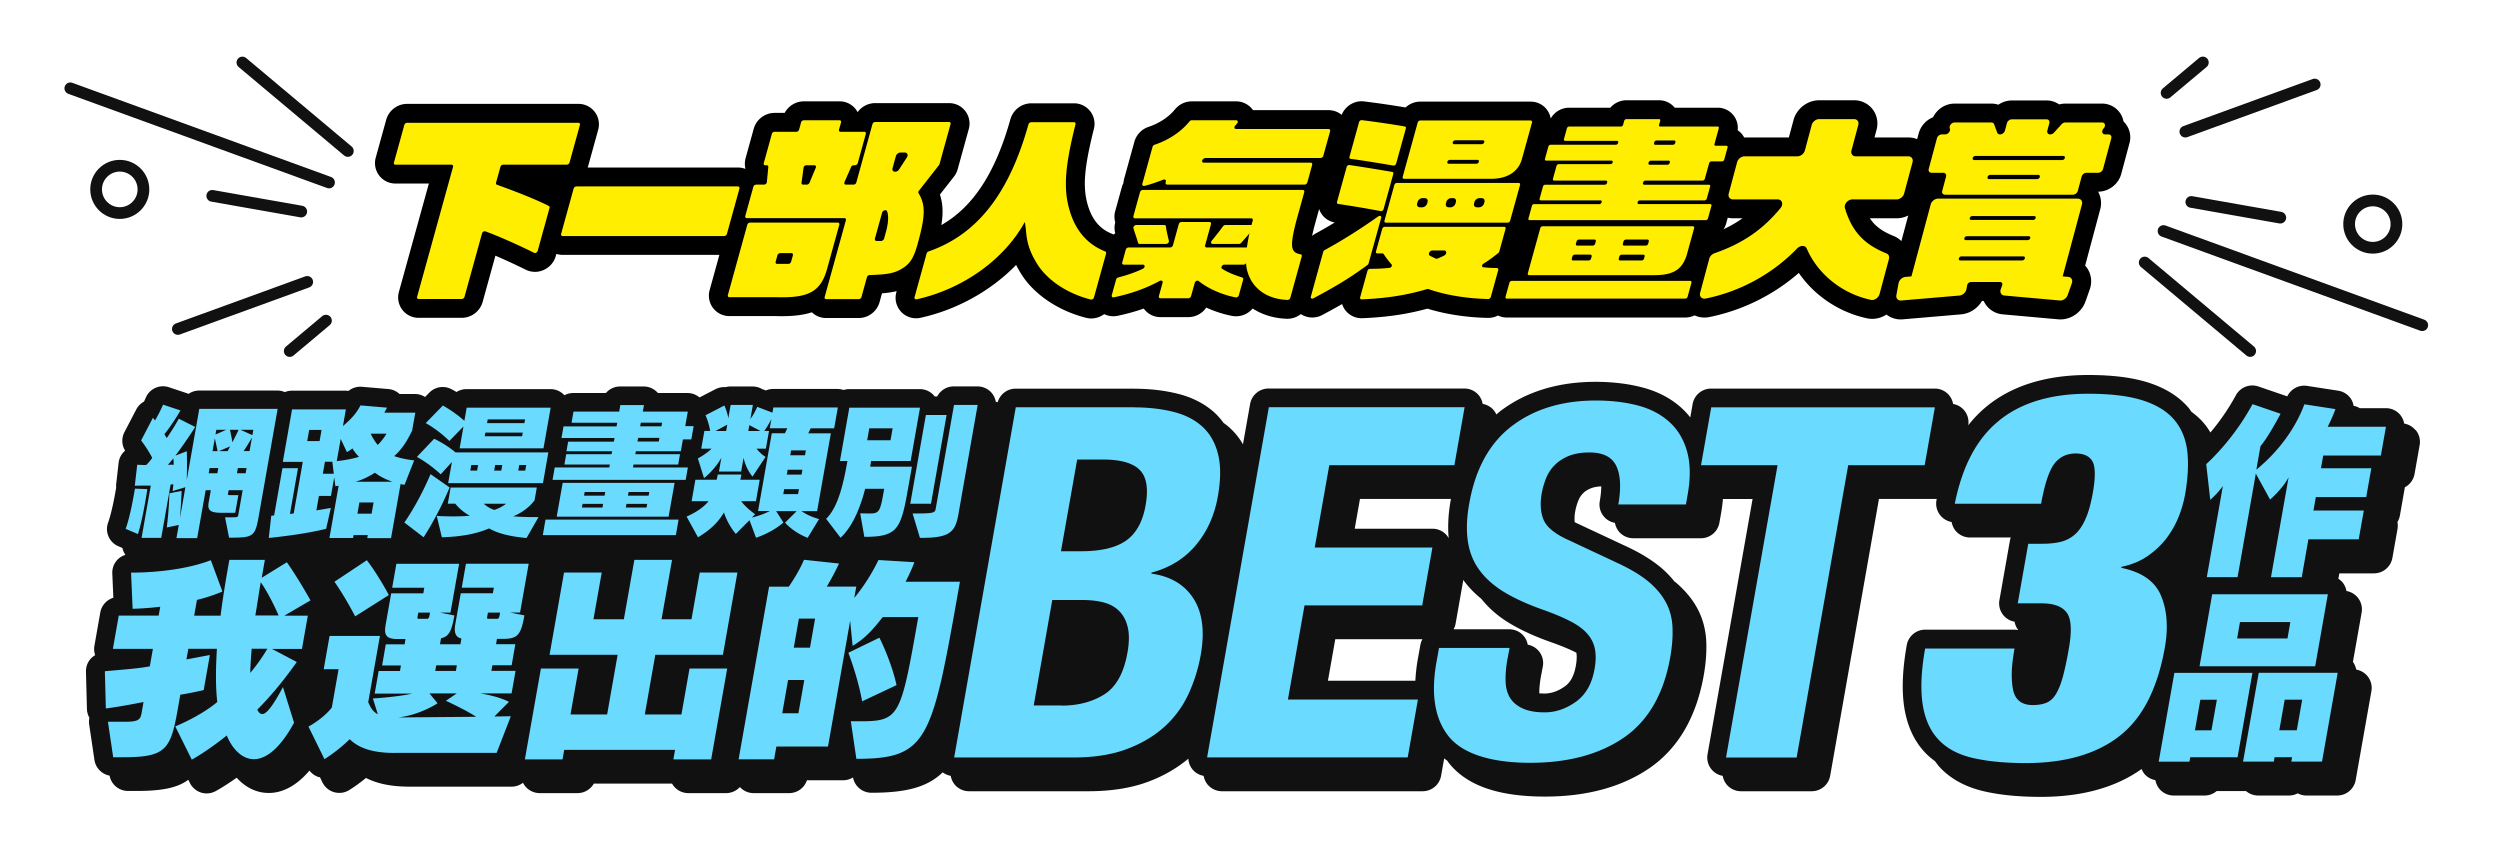
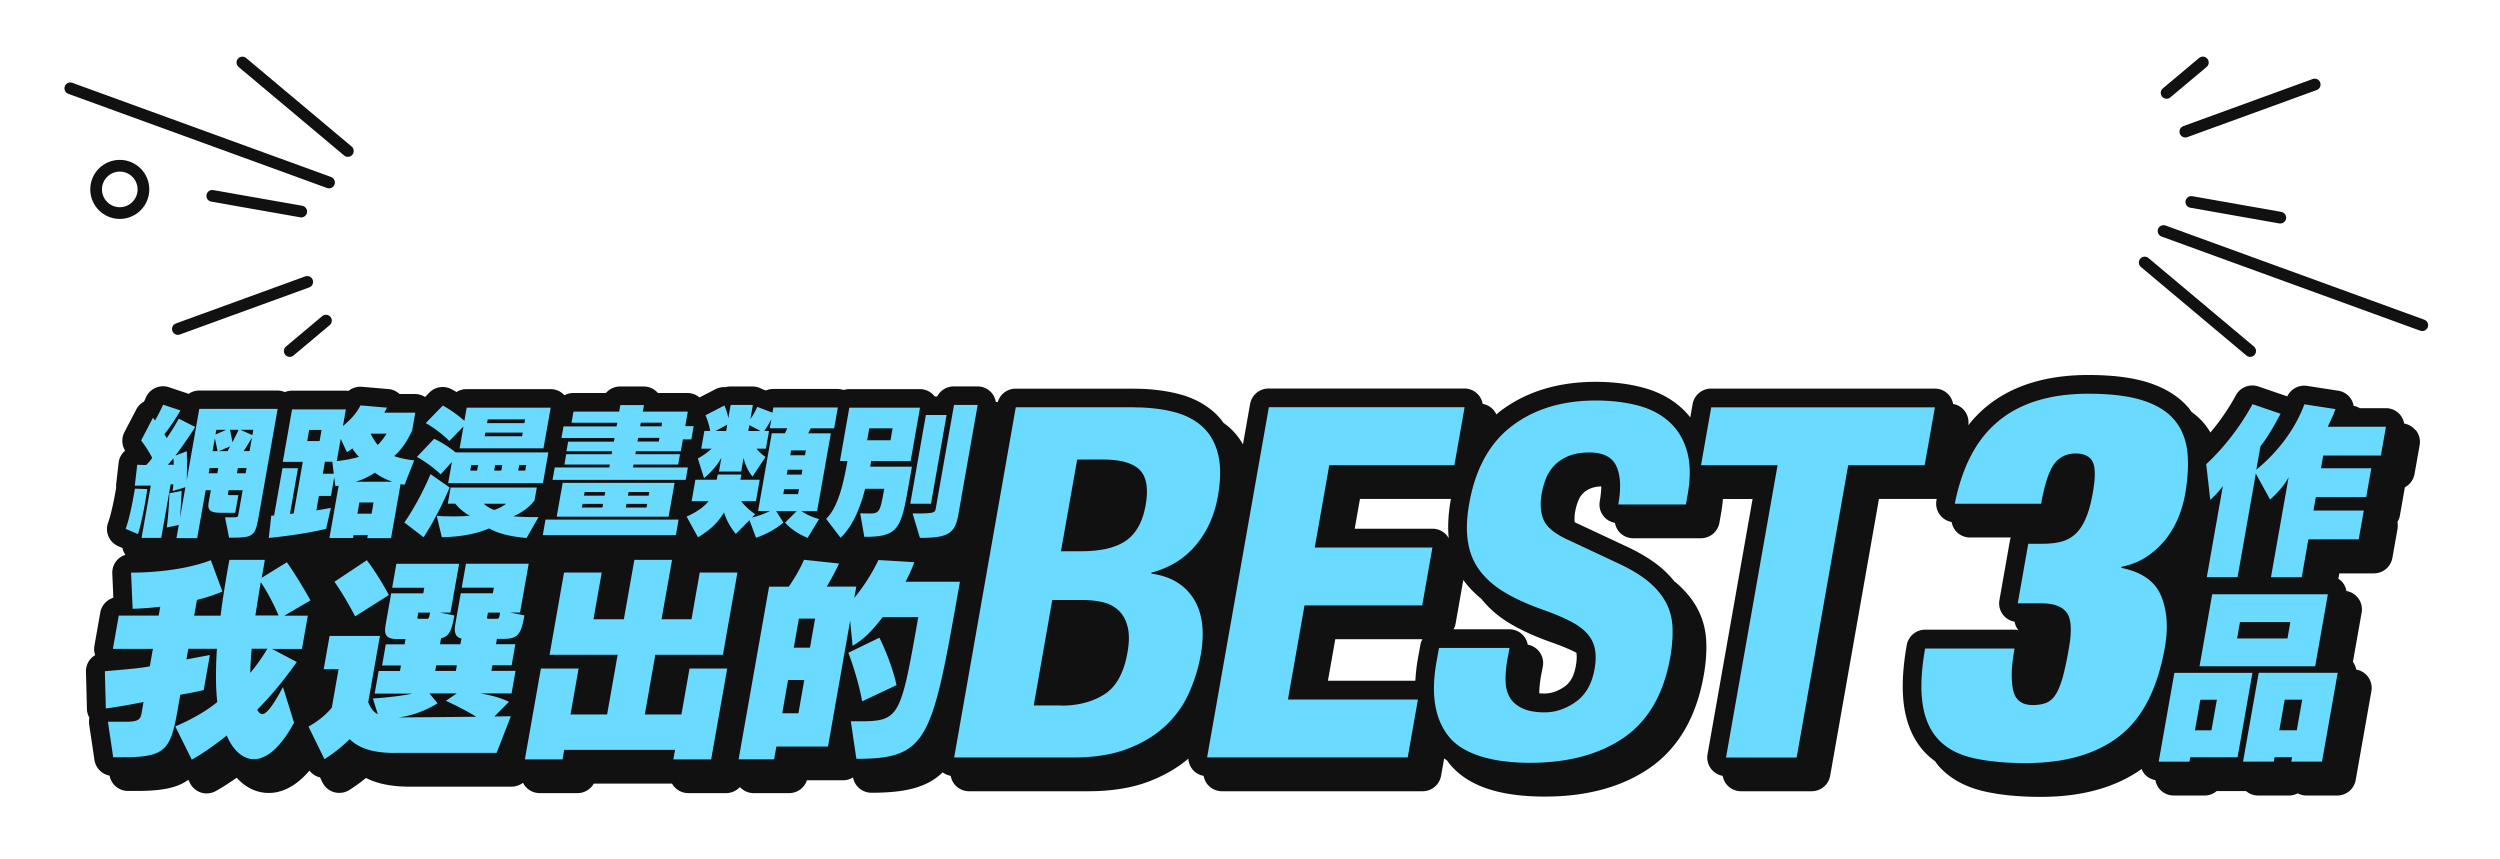
<svg xmlns="http://www.w3.org/2000/svg" viewBox="0 0 320 110" fill="none">
  <path d="m22.767 42.11 16.558-6.027M37.084 44.934l4.64-3.894M31.026 8l13.499 11.326M9 11.305l33.116 12.053M27.17 25.07l11.389 2.008" stroke="#111" stroke-width="1.5" stroke-linecap="round" />
  <circle cx="15.332" cy="24.243" r="3.029" stroke="#111" stroke-width="1.5" stroke-linecap="round" />
  <path d="m296.282 10.82-16.558 6.027M281.965 7.996l-4.64 3.893M288.022 44.93l-13.498-11.327M310.049 41.625l-33.116-12.053M291.878 27.86 280.49 25.85" stroke="#111" stroke-width="1.5" stroke-linecap="round" />
-   <circle cx="303.717" cy="28.686" r="3.029" transform="rotate(-180 303.717 28.686)" stroke="#111" stroke-width="1.5" stroke-linecap="round" />
-   <path d="M272.102 15.873a2.972 2.972 0 0 0-.295-.327 2.81 2.81 0 0 0-.186-.62 2.783 2.783 0 0 0-2.562-1.665h-4.699c-.266 0-.53.036-.785.106a2.807 2.807 0 0 0-1.622-.508h-4.444a3.03 3.03 0 0 0-1.717.546 2.88 2.88 0 0 0-.903-.145h-4.699c-1.01 0-1.959.513-2.538 1.371a3.05 3.05 0 0 0-.218.376 3.12 3.12 0 0 0-1.84 2.062l-.199.742a3.062 3.062 0 0 0-1.138-.216h-4.321l.26-.971c.251-.933.068-1.894-.5-2.635a2.972 2.972 0 0 0-2.382-1.155h-4.459c-1.509 0-2.891 1.07-3.286 2.541l-.594 2.22h-5.666l-.054.002a2.539 2.539 0 0 0-.835-.925 2.559 2.559 0 0 0-.506-1.872 2.56 2.56 0 0 0-2.056-1.014h-5.496a2.562 2.562 0 0 0-2.008-.952h-4.175c-.806 0-1.552.363-2.055.952h-5.275a2.71 2.71 0 0 0-2.357 1.388 2.587 2.587 0 0 0-2.569-2.165h-14.132c-.712 0-1.378.28-1.876.746a126.271 126.271 0 0 0-5.319-.775h-.002c-1.226-.144-2.405.585-2.858 1.724a2.62 2.62 0 0 0-1.683-.603h-9.665a2.632 2.632 0 0 0-2.163-1.127h-5.679c-.833 0-1.62.378-2.158 1.037-.792.97-1.991 1.763-3.375 2.23a2.8 2.8 0 0 0-1.812 1.906l-1.31 4.735c-.049.179-.078.36-.09.54a2.857 2.857 0 0 0-.203.521l-.851 3.078c-.135.485-.128.981.005 1.443a2.64 2.64 0 0 0-.005 1.364l.005.024c-.07.055-.137.113-.2.174a2.81 2.81 0 0 0-.182-.084c-1.139-.454-2.725-1.422-3.343-4.563-.391-2.02-.113-4.507.989-8.87a2.624 2.624 0 0 0-2.548-3.285h-5.452a2.801 2.801 0 0 0-2.687 2.047c-1.912 6.833-4.752 11.208-8.835 13.539.239-1.486.213-2.715-.185-3.908l1.785-2.279c.228-.291.393-.617.49-.97l1.417-5.124a2.614 2.614 0 0 0-2.522-3.33h-9.455a2.78 2.78 0 0 0-2.249 1.156 2.601 2.601 0 0 0-2.316-1.383h-4.569a2.784 2.784 0 0 0-2.449 1.479h-1.293c-1.242 0-2.34.84-2.674 2.042l-1.034 3.74c-.124.45-.13.91-.024 1.343-.015.008-.03.018-.046.029-.29-.106-.6-.164-.922-.164H75.233l1.33-4.812a2.62 2.62 0 0 0-.434-2.303 2.601 2.601 0 0 0-2.09-1.029H52.105c-1.242 0-2.342.84-2.674 2.044l-1.332 4.82a2.616 2.616 0 0 0 .434 2.302 2.601 2.601 0 0 0 2.09 1.029h4.272L51.063 37.35a2.616 2.616 0 0 0 .434 2.301 2.601 2.601 0 0 0 2.09 1.03h5.519c1.242 0 2.342-.84 2.674-2.045l1.634-5.909a81.447 81.447 0 0 1 3.887 1.797 2.683 2.683 0 0 0 2.29.033 2.79 2.79 0 0 0 1.556-1.803l.07-.255c.255.08.526.126.804.126h20.06l-1.244 4.5a2.617 2.617 0 0 0 .435 2.301 2.6 2.6 0 0 0 2.088 1.03h5.803c1.823.059 3.415-.043 4.756-.483.484.47 1.131.733 1.826.733h4.168c1.242 0 2.342-.84 2.674-2.043l.309-1.117c.703-.053 1.311-.14 1.877-.284l-.036.132a2.625 2.625 0 0 0 3.119 3.278c4.681-1.036 9.029-3.489 12.208-6.76.158.314.333.631.528.955 1.601 2.705 4.747 4.878 8.421 5.812.221.056.443.083.663.083a2.79 2.79 0 0 0 1.657-.555 2.65 2.65 0 0 0 1.742.212 26.566 26.566 0 0 0 3.325-.923l.048.065a2.608 2.608 0 0 0 2.093 1.03h3.562c.935 0 1.789-.473 2.3-1.22 1.039.478 2.175.85 3.304 1.067a2.772 2.772 0 0 0 2.632-.95c1.224.795 2.718 1.257 4.364 1.315h.097c.63 0 1.23-.223 1.71-.6a2.67 2.67 0 0 0 2.734.118 90.53 90.53 0 0 0 2.55-1.405c.093.301.242.587.443.838.492.618 1.248.979 2.044.979.035 0 .073 0 .109-.002 3.122-.13 5.721-.51 8.322-1.226 2.254.707 5.028 1.134 7.742 1.185.455.01.896-.102 1.289-.304a2.61 2.61 0 0 0 1.14.258h22.83c.419 0 .821-.098 1.183-.276a3.091 3.091 0 0 0 1.912.213 25.022 25.022 0 0 0 11.441-5.646c1.993 2.907 5.169 5.055 8.748 5.812.217.046.433.068.649.068.649 0 1.281-.201 1.819-.552a2.991 2.991 0 0 0 2.114.61l7.439-.636c1.124-.095 2.125-.77 2.676-1.72h.214a2.95 2.95 0 0 0 2.448 1.72l7.094.636c1.504.134 2.971-.825 3.489-2.28l.541-1.524c.326-.916.224-1.894-.282-2.683a2.858 2.858 0 0 0-.3-.39l1.926-7.193a3.026 3.026 0 0 0-.264-2.27h.007c1.358 0 2.601-.96 2.954-2.28l1.052-3.93a2.797 2.797 0 0 0-.471-2.449v-.001Zm-29.715 14.333c-1.441-.58-2.38-1.252-3.044-2.267h3.436c.519 0 1.022-.13 1.475-.354l-.878 3.277a2.962 2.962 0 0 0-.987-.656h-.002Zm-73.998-.31a2.78 2.78 0 0 0-.441.302c.066-.317.16-.719.291-1.235l.611-2.211c.068.206.16.407.281.591a2.597 2.597 0 0 0 1.712 1.136c-.826.503-1.637.971-2.454 1.417Zm53.439-1.957h1.214c-.744.532-1.547.993-2.426 1.405a2.68 2.68 0 0 0 .333-.739l.204-.74c.218.049.443.074.673.074h.002Z" fill="#000" />
-   <path d="M52.102 15.717h21.931c.15 0 .239.122.198.272l-1.332 4.817a.386.386 0 0 1-.348.273h-8.149a.386.386 0 0 0-.347.272l-.562 2.036c-.033.117.015.223.117.259 2.838 1.02 5.226 1.991 6.64 2.722.085.044.123.141.092.248l-1.52 5.497c-.054.196-.29.329-.45.25-2.288-1.132-4.687-2.185-6.242-2.749-.16-.058-.378.074-.43.26l-2.244 8.122a.386.386 0 0 1-.348.273h-5.522c-.15 0-.238-.123-.197-.273l4.602-16.643c.04-.15-.046-.272-.198-.272h-7.172c-.15 0-.239-.123-.198-.273l1.332-4.817a.386.386 0 0 1 .347-.272v-.002ZM96.771 23.631h1.032a.38.38 0 0 0 .356-.32l.184-1.936c.012-.13-.075-.224-.206-.224h-.179c-.15 0-.238-.12-.195-.27l1.033-3.743c.041-.15.196-.27.348-.27h2.79c.15 0 .305-.121.348-.271l.258-.936a.383.383 0 0 1 .348-.27h4.568c.15 0 .239.12.196.27l-.259.936c-.041.15.046.27.196.27h3.041c.149 0 .238.121.195.271l-1.033 3.742a.383.383 0 0 1-.348.271h-.174a.382.382 0 0 0-.33.229l-.848 1.936c-.072.166.013.315.18.315h.988c.15 0 .305-.12.348-.27l2.066-7.475a.382.382 0 0 1 .347-.27h9.455c.15 0 .239.12.196.27l-1.417 5.126a.367.367 0 0 1-.063.122l-2.574 3.286c-.078.099-.093.22-.044.303.906 1.52.886 2.877-.102 6.453-.526 1.904-1.003 2.631-2.136 3.282-.942.53-1.828.69-4.025.746a.387.387 0 0 0-.341.27l-.703 2.546a.383.383 0 0 1-.348.27h-4.168c-.15 0-.238-.12-.196-.27l2.719-9.83c.041-.15-.046-.271-.196-.271H95.591c-.15 0-.239-.121-.196-.271l1.034-3.742c.04-.15.196-.271.347-.271l-.005-.004Zm-.768 4.862h11.234c.149 0 .238.12.195.27l-1.47 5.317c-.817 3.233-2.313 4.11-6.757 3.958h-5.842c-.15 0-.239-.12-.196-.27l2.489-9.005c.04-.15.195-.27.347-.27Zm5.258 5.014.232-.834c.041-.15-.046-.271-.196-.271h-1.436c-.15 0-.305.12-.347.27l-.232.835c-.041.15.046.271.196.271h1.436c.15 0 .305-.12.347-.27Zm2.353-10.109.809-1.937c.068-.163-.019-.31-.184-.31h-1.029a.38.38 0 0 0-.354.31l-.263 1.937c-.019.135.07.233.205.233h.48a.385.385 0 0 0 .334-.233h.002Zm12.214-3.872h-.572c-.252 0-.513.205-.583.457l-.427 1.543c-.142.51.531.635.84.159l.998-1.544c.192-.298.059-.615-.258-.615h.002Zm-3.076 11.326c.18 0 .366-.147.416-.326l.308-1.117c.243-1.025.266-1.834.075-2.357-.099-.271-.557-.138-.647.182l-.91 3.292c-.049.181.056.326.235.326h.523ZM118.862 32.183c6.196-2.151 10.289-7.36 12.781-16.26a.405.405 0 0 1 .363-.284h5.453c.155 0 .245.124.206.277-1.193 4.717-1.486 7.512-1.021 9.92.632 3.213 2.242 5.32 4.821 6.349.102.04.15.146.116.267l-1.55 5.608c-.051.184-.261.318-.428.276-3.042-.774-5.657-2.53-6.941-4.707-.858-1.427-1.233-2.606-1.337-4.134-.024-.272-.072-.545-.107-.865 0-.008-.002-.015-.004-.024l-.042-.189c-2.632 4.812-7.935 8.588-13.84 9.895-.189.042-.32-.096-.269-.278l1.545-5.588a.404.404 0 0 1 .257-.264l-.003.001ZM147.782 18.532c1.823-.615 3.388-1.66 4.475-2.992a.393.393 0 0 1 .288-.15h5.679c.216 0 .284.237.122.421l-.25.285c-.162.186-.094.42.123.42h11.835c.153 0 .243.125.201.278l-.873 3.151a.392.392 0 0 1-.354.278h-14.729a.357.357 0 0 0-.199.066l-.065.045c-.242.168-.213.489.046.489h13.678c.153 0 .244.124.201.277l-.622 2.25a.392.392 0 0 1-.354.278h-17.585c-.153 0-.244-.124-.201-.278l.027-.099c.055-.199-.112-.333-.318-.255-.985.378-1.668.61-2.414.796-.189.047-.325-.087-.274-.27l1.31-4.735a.4.4 0 0 1 .255-.26l-.002.005Zm12.498 9.962.075-.272c.042-.153-.048-.278-.201-.278h-14.879c-.153 0-.244-.124-.201-.277l.85-3.077a.393.393 0 0 1 .354-.277h20.468c.153 0 .243.124.201.277l-1.039 3.756c-.808 3.18-.733 3.978.557 4.202.129.023.197.138.16.275l-1.462 5.287a.395.395 0 0 1-.368.28c-2.069-.074-3.72-.943-4.638-2.476-.848-1.552-.889-2.853-.179-6.33 0-.006.004-.013.005-.02l.295-1.068.002-.002Z" fill="#FE0" />
-   <path d="M143.144 35.512c1.184-.307 2.248-.683 3.147-1.113.29-.138.295-.523.007-.523h-2.449c-.155 0-.245-.124-.203-.279l.453-1.64a.395.395 0 0 1 .356-.28h5.325a.393.393 0 0 0 .356-.279l.748-2.706a.393.393 0 0 1 .356-.28h3.561c.155 0 .246.125.203.28l-.748 2.706c-.042.155.048.28.203.28h5.325c.155 0 .245.124.202.279l-.453 1.64a.393.393 0 0 1-.356.28h-2.466c-.288 0-.494.384-.281.524.645.42 1.512.794 2.565 1.112.112.034.167.143.131.27l-.555 2.01c-.048.175-.244.306-.407.274-1.741-.336-3.567-1.143-4.739-2.096-.152-.122-.436.01-.497.232l-.469 1.693a.393.393 0 0 1-.356.28h-3.561c-.155 0-.246-.125-.203-.28l.472-1.706c.061-.222-.147-.353-.367-.234-1.699.93-3.616 1.622-5.869 2.102-.186.04-.317-.092-.268-.272l.554-2.005a.404.404 0 0 1 .279-.27h.004Zm6.096-6.534c.068.541.141.873.378 1.84.046.185-.15.408-.359.408h-3.378c-.097 0-.174-.051-.201-.133-.08-.235-.097-.315-.145-.48-.146-.44-.305-.9-.438-1.329l-.003-.015a.45.45 0 0 0-.014-.051c-.051-.186.147-.414.36-.414h3.592c.114 0 .198.07.211.175l-.003-.001Zm11.233.22c-.313.427-.626.788-1.604 1.893a.383.383 0 0 1-.276.135h-3.362c-.213 0-.283-.228-.13-.414.591-.714.964-1.196 1.446-1.848a.39.39 0 0 1 .298-.162h3.482c.203 0 .279.211.145.395h.001ZM174.309 15.379c1.274.15 3.955.533 5.503.81.115.021.174.125.14.248l-1.245 4.507c-.043.155-.213.272-.359.247-2.142-.361-4.301-.714-5.467-.855-.122-.016-.187-.121-.153-.25l1.233-4.457c.041-.15.203-.265.348-.248v-.002Zm-1.583 5.747c1.637.237 3.467.537 5.477.879.116.02.177.124.143.247l-1.25 4.52c-.043.157-.218.275-.365.248a149 149 0 0 0-5.451-.917c-.119-.017-.18-.123-.146-.249l1.238-4.481c.043-.152.208-.27.353-.249l.001.002Zm2.314 12.79c-2.148 1.585-3.938 2.676-6.93 4.272-.195.104-.379-.015-.325-.21l1.591-5.753a.357.357 0 0 1 .174-.21c2.243-1.224 4.427-2.6 6.88-4.323.201-.141.422-.025.362.19l-1.618 5.852a.352.352 0 0 1-.131.184l-.003-.002Zm.315.498c1.194-.02 1.712-.043 2.507-.13.223-.024.383-.294.259-.438a10.645 10.645 0 0 1-1.012-1.328.188.188 0 0 0-.162-.08h-.642c-.138 0-.22-.113-.18-.25l.804-2.906a.354.354 0 0 1 .32-.25h15.284c.138 0 .22.112.18.25l-.81 2.93a.355.355 0 0 1-.121.175c-.842.67-1.312 1.006-1.91 1.37-.225.136-.226.43-.003.452.623.063.938.085 1.732.102.135.004.213.115.176.25l-.956 3.46a.356.356 0 0 1-.324.252c-2.694-.049-5.527-.51-7.661-1.274a.257.257 0 0 0-.152 0c-2.58.765-5.117 1.182-8.396 1.319-.143.005-.231-.11-.192-.25l.94-3.402a.356.356 0 0 1 .317-.25l.002-.002Zm3.444-10.997h15.585c.138 0 .22.112.181.25l-1.267 4.586a.356.356 0 0 1-.32.25h-15.586c-.138 0-.22-.112-.181-.25l1.268-4.586a.354.354 0 0 1 .32-.25Zm2.988-7.994h14.132c.138 0 .22.113.181.25l-1.281 4.635c-.419 1.603-1.777 2.532-3.795 2.58h-11.3c-.138 0-.22-.112-.181-.25l1.927-6.966a.354.354 0 0 1 .32-.25l-.003.001Zm.887 10.622.055-.196c.074-.27-.084-.49-.356-.49h-.293c-.271 0-.552.22-.627.49l-.055.196c-.075.271.084.49.356.49h.293c.271 0 .552-.219.627-.49Zm7.314-7.84c.038-.138-.042-.25-.18-.25h-3.533a.356.356 0 0 0-.32.25c-.038.138.042.25.18.25h3.533a.356.356 0 0 0 .32-.25Zm-.693 2.505c.037-.138-.043-.25-.181-.25h-3.532a.358.358 0 0 0-.321.25c-.037.138.043.25.181.25h3.533a.356.356 0 0 0 .32-.25Zm-6.268 12.02c.194.106.41.21.727.359a.36.36 0 0 0 .293-.009c.354-.152.589-.255.807-.368.355-.182.353-.65-.001-.65h-1.491c-.375 0-.627.505-.335.667Zm3.275-6.685.055-.196c.075-.27-.084-.49-.356-.49h-.244c-.271 0-.552.22-.627.49l-.054.196c-.075.271.083.49.356.49h.243c.271 0 .552-.219.627-.49Zm3.654 0 .054-.196c.075-.27-.083-.49-.356-.49h-.293c-.271 0-.552.22-.627.49l-.054.196c-.075.271.083.49.356.49h.293c.271 0 .552-.219.627-.49ZM196.366 26.125h8.36a.306.306 0 0 0 .278-.218l.012-.04c.034-.122-.038-.219-.157-.219h-7.633c-.121 0-.19-.097-.156-.218l.434-1.568a.308.308 0 0 1 .278-.218h7.632a.305.305 0 0 0 .278-.218l.025-.09c.035-.122-.037-.219-.156-.219h-6.631c-.121 0-.191-.097-.157-.218l.462-1.67a.308.308 0 0 1 .277-.217h6.631a.305.305 0 0 0 .278-.218l.005-.015c.034-.121-.037-.218-.157-.218h-8.36c-.121 0-.19-.098-.156-.218l.441-1.595a.308.308 0 0 1 .277-.218h8.36a.305.305 0 0 0 .278-.218l.019-.066c.034-.121-.038-.218-.157-.218h-6.631c-.121 0-.191-.097-.157-.218l.385-1.394a.31.31 0 0 1 .278-.218h6.631a.306.306 0 0 0 .278-.218l.143-.516a.308.308 0 0 1 .277-.218h4.175c.121 0 .191.097.157.218l-.143.516c-.034.121.037.218.157.218h7.331c.121 0 .191.097.157.218l-.559 2.02c-.034.121.037.218.157.218h1.369c.121 0 .191.098.157.218l-.435 1.57a.308.308 0 0 1-.277.217h-1.37a.304.304 0 0 0-.277.218l-.559 2.02a.308.308 0 0 1-.278.219h-7.331a.306.306 0 0 0-.278.218l-.025.09c-.034.12.037.218.157.218h8.285c.121 0 .19.097.156.218l-.434 1.569a.308.308 0 0 1-.278.218h-8.285a.304.304 0 0 0-.277.218l-.012.04c-.034.121.037.219.156.219h9.137c.121 0 .191.097.157.218l-.448 1.62a.31.31 0 0 1-.278.218h-22.542c-.121 0-.191-.098-.157-.218l.448-1.62a.31.31 0 0 1 .278-.218v.001Zm18.054-7.81.032-.115c.034-.121-.037-.218-.156-.218h-2.271a.306.306 0 0 0-.278.218l-.032.116c-.034.12.037.218.157.218h2.27a.306.306 0 0 0 .278-.218Zm-.707 2.557.026-.09c.034-.121-.038-.218-.157-.218h-2.271a.304.304 0 0 0-.277.218l-.026.09c-.034.121.038.218.157.218h2.27a.305.305 0 0 0 .278-.218ZM216.045 32.115l.808-2.921c.036-.13-.041-.235-.171-.235H197.46a.335.335 0 0 0-.301.235l-1.601 5.793c-.036.13.041.235.17.235h15.8c2.7.026 3.945-.676 4.517-3.107ZM202.1 30.662h1.991c.13 0 .206.106.171.235l-.084.305a.333.333 0 0 1-.301.235h-1.991c-.13 0-.207-.105-.171-.235l.084-.305a.332.332 0 0 1 .301-.235Zm-.533 1.93h1.991c.13 0 .206.106.171.235l-.077.28a.333.333 0 0 1-.302.235h-1.991c-.129 0-.206-.106-.17-.235l.077-.28a.332.332 0 0 1 .301-.235Zm8.566.751h-2.761c-.129 0-.206-.105-.17-.235l.076-.279a.334.334 0 0 1 .302-.235h2.761c.129 0 .206.105.17.235l-.076.28a.334.334 0 0 1-.302.234Zm.526-1.904h-2.761c-.129 0-.206-.106-.17-.235l.083-.305a.334.334 0 0 1 .302-.235h2.761c.129 0 .206.106.17.235l-.083.305a.333.333 0 0 1-.302.235ZM193.205 36.188l-.497 1.8c-.036.13.041.236.17.236h22.83c.13 0 .266-.106.302-.235l.497-1.8c.036-.13-.041-.236-.17-.236h-22.83a.335.335 0 0 0-.302.235ZM219.461 32.412c3.565-1.24 6.133-2.979 8.438-5.769.414-.5.215-1.119-.359-1.119h-5.713c-.416 0-.663-.337-.551-.753l1.075-4.01c.111-.415.539-.752.954-.752h6.766c.415 0 .843-.338.954-.753l.872-3.257c.111-.416.538-.753.954-.753h4.459c.416 0 .663.337.55.753l-.872 3.257c-.111.415.135.753.55.753h6.717c.415 0 .662.337.55.753l-1.075 4.01c-.111.415-.538.752-.954.752h-5.669c-.574 0-1.107.62-.957 1.12.893 2.975 2.444 4.637 5.332 5.8.267.108.386.39.303.706l-1.205 4.493c-.126.472-.652.833-1.09.741-3.696-.782-6.822-3.3-8.234-6.583-.184-.426-.817-.424-1.228.003-3.103 3.233-7.282 5.52-11.703 6.41-.493.099-.835-.262-.707-.738l1.17-4.367c.083-.31.351-.584.669-.695l.004-.002ZM264.736 35.44l-.715-.064c.003-.01.008-.018.01-.029l2.458-9.174c.111-.414-.135-.751-.55-.751h-17.858c-.414 0-.841.335-.952.751l-2.458 9.174a.148.148 0 0 0-.005.03l-.751.064c-.423.036-.826.4-.901.814l-.276 1.526c-.075.414.207.72.63.683l7.438-.635c.423-.036.826-.4.901-.814l.092-.508a.524.524 0 0 1 .484-.409h3.732c.22 0 .343.19.264.41l-.18.505c-.147.414.061.779.465.814l7.094.636c.404.035.85-.27.998-.683l.542-1.525c.146-.414-.061-.778-.465-.814h.003Zm-5.563-2.35a.35.35 0 0 1-.318.25h-7.933c-.138 0-.22-.112-.184-.25l.007-.025a.35.35 0 0 1 .319-.25h7.932c.138 0 .22.112.184.25l-.007.025Zm.698-2.606a.35.35 0 0 1-.318.25h-7.932c-.138 0-.22-.112-.184-.25a.35.35 0 0 1 .318-.25h7.933c.138 0 .219.112.183.25Zm.375-2.33h-7.932c-.138 0-.22-.112-.184-.25a.35.35 0 0 1 .318-.25h7.933c.138 0 .22.112.184.25a.35.35 0 0 1-.319.25ZM269.882 17.203h-.417c-.394 0-.509-.437-.203-.764.307-.326.191-.765-.203-.765h-4.699a.663.663 0 0 0-.474.226l-.976 1.077a.66.66 0 0 1-.473.226h-.017c-.271 0-.431-.22-.36-.49l.254-.949c.074-.27-.088-.49-.359-.49h-4.444c-.271 0-.55.22-.622.49l-.254.949c-.073.27-.351.49-.621.49h-.017c-.167 0-.3-.085-.353-.226l-.4-1.077c-.053-.141-.186-.226-.353-.226h-4.699c-.394 0-.745.438-.612.765.131.325-.22.764-.611.764h-.418c-.27 0-.55.22-.621.49l-1.053 3.932c-.073.271.089.49.359.49h1.499c.271 0 .431.22.36.491l-.489 1.826c-.073.271.088.49.359.49h16.374c.271 0 .551-.219.622-.49l.489-1.826c.073-.27.351-.49.622-.49h1.499c.27 0 .55-.22.621-.49l1.053-3.932c.073-.27-.089-.49-.359-.49h-.004Zm-9.133 5.725h-6.139c-.151 0-.24-.122-.201-.274a.382.382 0 0 1 .348-.274h6.138c.152 0 .241.122.201.274a.38.38 0 0 1-.347.274Zm3.218-2.44h-11.266c-.145 0-.232-.118-.193-.265a.367.367 0 0 1 .334-.262h11.266c.145 0 .232.118.192.262a.37.37 0 0 1-.333.264ZM94.445 23.863H73.782a.397.397 0 0 0-.358.28l-1.487 5.379v.003l-.114.412c-.042.155.048.28.203.28h20.663a.399.399 0 0 0 .358-.28l1.487-5.379v-.003l.114-.412c.042-.155-.048-.28-.203-.28Z" fill="#FE0" />
  <path d="M309.148 55.023a2.376 2.376 0 0 0-1.412-.807 2.46 2.46 0 0 0-.509-1.115 2.386 2.386 0 0 0-1.844-.855h-3.334a2.226 2.226 0 0 0-.788-.298 2.393 2.393 0 0 0-.278-.797 2.39 2.39 0 0 0-1.701-1.143l-3.977-.615a2.41 2.41 0 0 0-2.536 1.345c-.029-.01-.067-.02-.096-.038l-3.593-1.23a2.397 2.397 0 0 0-2.892 1.133 28.123 28.123 0 0 1-3.257 4.756 8.626 8.626 0 0 0-.883-1.25c-.442-.518-.98-.979-1.547-1.402-.125-.173-.231-.355-.375-.518-1.229-1.441-2.968-2.527-5.168-3.228-2.037-.644-4.544-.961-7.676-.961-5.313 0-9.655 1.326-12.902 3.948a15.36 15.36 0 0 0-2.44 2.489 2.405 2.405 0 0 0-.529-1.922 2.376 2.376 0 0 0-1.412-.807 2.46 2.46 0 0 0-.509-1.114 2.386 2.386 0 0 0-1.844-.855h-28.629a2.4 2.4 0 0 0-2.363 1.989l-.298 1.7a10.29 10.29 0 0 0-1.028-1.124c-1.354-1.259-3.045-2.162-5.024-2.69-1.825-.49-3.872-.74-6.072-.74-4.822 0-8.924 1.268-12.2 3.756-.173.135-.337.289-.5.423a2.324 2.324 0 0 0-.336-.547 2.378 2.378 0 0 0-1.412-.807 2.46 2.46 0 0 0-.509-1.115 2.404 2.404 0 0 0-1.845-.855h-25.055a2.4 2.4 0 0 0-2.363 1.989l-.913 5.159a8.544 8.544 0 0 0-1.71-2.133 7.848 7.848 0 0 0-.768-.605 8.869 8.869 0 0 0-1.153-1.316c-1.268-1.144-2.863-1.97-4.746-2.43-1.633-.404-3.439-.625-5.36-.635-.077 0-.154-.01-.231-.01H130a2.39 2.39 0 0 0-2.296 1.74c-.077-.02-.163-.049-.24-.058a2.461 2.461 0 0 0-.509-1.115 2.403 2.403 0 0 0-1.845-.855h-3.026c-.912 0-1.719.51-2.123 1.288h-.317s-.048-.058-.067-.087a2.403 2.403 0 0 0-1.845-.855h-9.049c-.25 0-.481.048-.711.115a2.457 2.457 0 0 0-.749-.134H98.97c-.326 0-.643.067-.932.192l-.288-.106-.173-.057a2.433 2.433 0 0 0-1.239-.346h-2.844a2.28 2.28 0 0 0-.624.086 2.41 2.41 0 0 0-1.287.26l-2.047 1.056A2.373 2.373 0 0 0 88 50.306h-3.785a2.404 2.404 0 0 0-1.816-.836h-3.026c-.72 0-1.373.317-1.815.836h-4.18c-.412 0-.797.105-1.133.288a2.408 2.408 0 0 0-1.768-.788h-10.75c-.47 0-.922.135-1.297.375a6.707 6.707 0 0 0-.662-.375 2.395 2.395 0 0 0-2.825.461l-.538.548a2.408 2.408 0 0 0-1.287-.384h-1.98a2.386 2.386 0 0 0-1.43-.634l-3.392-.289a2.401 2.401 0 0 0-1.71.529 2.133 2.133 0 0 0-.355-.03h-6.888c-.317 0-.625.068-.903.183a2.435 2.435 0 0 0-.942-.201h-10.01c-.51 0-.98.153-1.374.432a1.814 1.814 0 0 0-.288-.115l-2.22-.74a2.391 2.391 0 0 0-2.949 1.306c-.076.183-.163.356-.24.529a2.42 2.42 0 0 0-.99.999l-1.517 2.91a2.402 2.402 0 0 0 .086 2.374 2.385 2.385 0 0 0-.835 1.566l-.308 2.69c-.02.153-.02.297 0 .451l-.086.5c-.298 1.7-.644 3.16-.951 4.006a2.394 2.394 0 0 0 1.325 3.026l.51.22c.067.318.201.616.384.875-.384.125-.74.327-1.019.624a2.408 2.408 0 0 0-.662 1.768l.134 3.103c-.845.26-1.508.97-1.671 1.883l-.75 4.256c-.077.413-.038.826.096 1.21-.73.413-1.2 1.21-1.181 2.114l.125 4.765c.01.403.124.797.317 1.133a2.547 2.547 0 0 0-.03.855l.673 4.544a2.41 2.41 0 0 0 1.94 2.008 2.39 2.39 0 0 0 2.354 1.96h1.192c3.15 0 5.168-.403 6.532-1.431l.202.413a2.431 2.431 0 0 0 1.412 1.22 2.398 2.398 0 0 0 1.854-.164c.058-.028 1.096-.586 2.72-1.729 1.017 1.115 2.4 1.95 4.11 1.95 1.375 0 3.248-.566 5.208-2.862.317.403.749.71 1.249.845.028 0 .067 0 .096.01l.317.653a2.406 2.406 0 0 0 1.508 1.258c.211.058.432.087.653.087.452 0 .894-.125 1.288-.375.73-.461 1.44-.98 2.123-1.537 1.47.749 3.295 1.114 5.581 1.114h13.056c.538 0 1.047-.182 1.46-.499.087.163.183.327.308.471a2.404 2.404 0 0 0 1.844.855h4.823c.883 0 1.671-.481 2.094-1.22h10.01c.068.124.154.249.25.365a2.404 2.404 0 0 0 1.845.855h4.822a2.42 2.42 0 0 0 1.768-.778 2.396 2.396 0 0 0 1.758.778h4.544c1.047 0 1.96-.673 2.277-1.643h4.621a2.44 2.44 0 0 0 1.277-.365 2.402 2.402 0 0 0 2.364 1.96c4.352 0 7.138-.682 9.117-2.613.297.23.653.374 1.027.451.077.404.241.788.51 1.114a2.4 2.4 0 0 0 1.844.855H139.3c2.911 0 5.485-.403 7.647-1.21 1.988-.74 3.708-1.739 5.159-2.959.029.51.221.99.547 1.393.365.432.865.711 1.412.807.077.404.241.788.51 1.114a2.4 2.4 0 0 0 1.844.855h25.679a2.398 2.398 0 0 0 2.363-1.988l.394-2.22c.125.106.26.202.394.299.096.124.173.268.279.384 2.315 2.834 6.321 4.208 12.229 4.208 5.361 0 9.867-1.23 13.402-3.66 3.66-2.527 5.985-6.533 6.926-11.894.269-1.527.375-2.968.317-4.284-.067-1.48-.422-2.863-1.066-4.103-.615-1.2-1.527-2.325-2.709-3.362-.096-.087-.211-.163-.307-.24a12.69 12.69 0 0 0-1.614-1.681c-1.124-.961-2.575-1.874-4.343-2.71l-6.484-3.035c-.116-.048-.212-.106-.317-.154a4.95 4.95 0 0 1 .067-1.383c.086-.49.23-.98.423-1.441.144-.346.336-.625.614-.904.231-.24.567-.441.961-.605.356-.144.817-.23 1.335-.25 0 .5-.057 1.124-.192 1.903a2.38 2.38 0 0 0 1.941 2.766c.077.404.24.788.509 1.115a2.384 2.384 0 0 0 1.835.855h8.665a2.401 2.401 0 0 0 2.364-1.98l.221-1.258c.105-.614.182-1.21.23-1.786h3.795l-5.764 32.672a2.38 2.38 0 0 0 1.94 2.767c.077.404.24.788.509 1.114a2.388 2.388 0 0 0 1.845.855h9.04a2.4 2.4 0 0 0 2.363-1.988l6.245-35.43h7.397s-.019.077-.029.125a2.39 2.39 0 0 0 .5 1.998c.365.442.874.73 1.431.836.077.394.231.768.49 1.095a2.404 2.404 0 0 0 1.854.884h5.226c-.048.125-.077.25-.105.384l-1.345 7.628a2.378 2.378 0 0 0 1.94 2.767c.067.394.231.759.481 1.076a2.632 2.632 0 0 0-.481-.058h-11.441a2.4 2.4 0 0 0-2.364 1.989c-.538 3.064-.653 5.63-.336 7.839.355 2.401 1.249 4.37 2.642 5.86.394.423.836.797 1.316 1.153.202.26.384.538.605.768 1.384 1.49 3.286 2.527 5.63 3.074 2.056.481 4.515.721 7.301.721 5.274 0 9.597-1.21 12.902-3.564.096.22.202.423.355.615.366.432.865.71 1.413.807.077.403.24.787.509 1.114a2.384 2.384 0 0 0 1.844.855h3.939a2.39 2.39 0 0 0 1.547-.567h3.766c.432.365.98.567 1.546.567h3.939a2.34 2.34 0 0 0 1.124-.279c.346.183.721.279 1.124.279h3.939a2.4 2.4 0 0 0 2.363-1.989l2.008-11.364a2.378 2.378 0 0 0-1.94-2.767 2.533 2.533 0 0 0-.423-.99l1.114-6.302a2.371 2.371 0 0 0-.528-1.96 2.378 2.378 0 0 0-1.412-.806 2.462 2.462 0 0 0-.51-1.115 2.338 2.338 0 0 0-.528-.452l.125-.691h4.429a2.4 2.4 0 0 0 2.363-1.989l.653-3.689a2.554 2.554 0 0 0-.009-.893c.153-.25.259-.529.317-.836l.634-3.612a2.4 2.4 0 0 0 1.239-1.7l.653-3.69a2.371 2.371 0 0 0-.528-1.96h-.039ZM187.459 74.448c.595.797 1.326 1.527 2.161 2.21.942 1.19 2.152 2.247 3.641 3.14 1.48.884 3.247 1.691 5.255 2.393 1.355.48 2.412.922 3.257 1.354.058.317.086.855-.067 1.691-.221 1.249-.682 2.114-1.422 2.632-.865.606-1.71.903-2.594.903-.25 0-.471-.01-.663-.028 0-.615.067-1.317.202-2.114l.25-1.306a2.38 2.38 0 0 0-.509-1.98 2.43 2.43 0 0 0-1.422-.826 2.334 2.334 0 0 0-.5-1.095 2.409 2.409 0 0 0-1.854-.874h-7.138c.125-.221.212-.461.26-.72l.989-5.601c.048.067.096.153.144.22h.01Zm-17.485 12.69.942-5.322h11.153a2.584 2.584 0 0 0-.259.72l-.327 1.816c-.173.97-.269 1.893-.317 2.786h-11.201.009Zm15.717-23.123c-.317 1.767-.394 3.39-.259 4.88a2.162 2.162 0 0 0-.24-.365 2.389 2.389 0 0 0-1.845-.855h-9.943l.672-3.814h11.644l-.029.154Z" fill="#111" />
  <path d="M145.151 52.142c1.844 0 3.506.193 5.015.567 1.508.375 2.737 1 3.717 1.883.98.884 1.653 2.056 2.018 3.507.374 1.47.365 3.266-.01 5.399-.422 2.43-1.354 4.515-2.795 6.244-1.441 1.739-3.344 2.92-5.707 3.555l-.019.125c2.45.336 4.246 1.402 5.399 3.199 1.143 1.796 1.46 4.207.922 7.224a20.74 20.74 0 0 1-1.575 5.015 13.024 13.024 0 0 1-3.084 4.179c-1.316 1.19-2.93 2.142-4.832 2.853-1.902.71-4.179 1.066-6.812 1.066h-15.255l7.887-44.825h15.131v.01Zm-9.309 38.178c2.171 0 4.015-.49 5.524-1.45 1.508-.961 2.488-2.739 2.949-5.333.231-1.296.24-2.382.038-3.237-.201-.865-.566-1.547-1.085-2.075-.519-.528-1.172-.893-1.97-1.105-.797-.211-1.7-.317-2.709-.317h-3.9l-2.373 13.498h3.516l.01.019Zm2.546-19.761c2.507 0 4.419-.442 5.725-1.345 1.307-.903 2.152-2.421 2.527-4.554.375-2.133.125-3.64-.769-4.525-.893-.883-2.469-1.316-4.726-1.316h-3.267l-2.075 11.74h2.585ZM186.153 59.547h-16.005l-1.864 10.539h15.064l-1.307 7.407h-15.064l-2.123 12.047h16.639l-1.306 7.407h-25.679l7.906-44.826h25.055l-1.307 7.417-.009.01ZM192.964 84.284c-.183 1.038-.269 2.008-.25 2.853.019.865.202 1.576.557 2.162.356.586.894 1.038 1.614 1.374.721.336 1.662.509 2.834.509 1.374 0 2.7-.442 3.978-1.345 1.268-.903 2.065-2.286 2.401-4.179.183-.999.192-1.873.048-2.603-.144-.73-.48-1.384-.999-1.97-.528-.586-1.258-1.124-2.2-1.594-.941-.49-2.113-.97-3.545-1.48-1.892-.672-3.497-1.403-4.822-2.2-1.326-.797-2.392-1.73-3.18-2.796-.797-1.066-1.297-2.296-1.508-3.698-.212-1.403-.164-3.026.173-4.87.778-4.43 2.603-7.744 5.456-9.915 2.853-2.171 6.437-3.266 10.741-3.266 2.017 0 3.823.22 5.447.653 1.614.432 2.949 1.153 4.015 2.133 1.067.98 1.806 2.238 2.229 3.766.423 1.527.442 3.362.067 5.495l-.221 1.258h-8.655c.374-2.133.288-3.775-.26-4.928-.547-1.153-1.7-1.73-3.458-1.73-.999 0-1.873.154-2.594.433-.72.298-1.326.682-1.806 1.162a5.107 5.107 0 0 0-1.114 1.662c-.25.625-.442 1.278-.567 1.94-.24 1.375-.154 2.537.259 3.478.413.942 1.518 1.816 3.305 2.604l6.436 3.017c1.576.749 2.844 1.537 3.795 2.353.942.817 1.662 1.7 2.142 2.642.49.942.75 1.97.798 3.103.048 1.134-.039 2.392-.279 3.766-.826 4.727-2.815 8.175-5.927 10.327-3.122 2.152-7.128 3.238-12.028 3.238-4.899 0-8.56-1.115-10.375-3.334-1.806-2.219-2.344-5.399-1.605-9.54l.327-1.825h9.03l-.249 1.326-.01.02ZM246.359 59.544h-9.79l-6.599 37.418h-9.04l6.599-37.418h-9.799l1.307-7.407h28.628l-1.306 7.407ZM255.898 53.819c2.815-2.277 6.61-3.42 11.394-3.42 2.853 0 5.168.278 6.955.845 1.777.567 3.142 1.402 4.064 2.498.922 1.095 1.479 2.45 1.662 4.044.182 1.595.077 3.43-.279 5.495a15.298 15.298 0 0 1-.826 2.863c-.394.98-.922 1.912-1.566 2.767a10.89 10.89 0 0 1-2.411 2.267c-.951.653-2.066 1.114-3.343 1.374l-.02.134c2.623.529 4.323 1.72 5.092 3.584.769 1.863.932 4.063.48 6.61-.932 5.264-2.862 9.049-5.821 11.345-2.95 2.296-6.946 3.449-11.99 3.449-2.632 0-4.89-.221-6.763-.654-1.873-.432-3.353-1.22-4.409-2.363-1.076-1.143-1.739-2.661-2.027-4.573-.279-1.912-.173-4.256.326-7.07h11.442c-.231 1.316-.356 2.41-.356 3.285 0 .874.068 1.624.231 2.239.327 1.143 1.143 1.71 2.459 1.71.702 0 1.288-.106 1.758-.298.471-.202.884-.567 1.211-1.115.336-.547.634-1.296.893-2.238.25-.941.509-2.133.759-3.583.404-2.277.317-3.814-.278-4.602-.586-.788-1.643-1.182-3.18-1.182h-3.084l1.345-7.627h1.777c.922 0 1.729-.087 2.421-.26a4.27 4.27 0 0 0 1.825-.98c.529-.49.971-1.153 1.336-2.008.374-.845.672-1.96.912-3.314.346-1.97.327-3.295-.048-3.977-.384-.682-1.104-1.019-2.152-1.019-1.181 0-2.103.462-2.776 1.374-.663.923-1.21 2.613-1.652 5.063h-11.048c.97-4.861 2.872-8.406 5.677-10.644l.01-.02ZM37.631 92.517c-1.73 3.208-3.545 4.659-5.13 4.659-1.873 0-3.064-1.96-3.468-3.036-2.67 2.133-4.486 3.094-4.486 3.094l-2.114-4.256s3.142-1.25 5.38-3.122c-.23-1.931-.202-4.314-.048-6.812h-3.66l-.24 1.364c1.815-.345 2.997-.566 2.997-.566l-.788 4.486s-1.422.346-2.997.596l-.327 1.873c-.922 5.226-1.566 6.13-7.07 6.13h-1.192l-.672-4.545h2.353c1.7 0 1.826-.394 1.97-1.191l.23-1.335s-2.766.566-4.822.826l-.125-4.765c1.844-.173 4.112-.317 5.754-.625l.394-2.238h-5.12l.75-4.256h5.11l.202-1.134c-1.912.231-3.536.26-3.536.26l-.201-4.63h.23c1.105 0 6.062-.087 9.982-1.586l1.48 4.006c-1.048.452-2.153.798-3.258 1.076l-.355 2.018h3.382c.269-2.181.662-4.573 1.124-7.148h4.544l-.404 2.296 3.218-1.988c1.518 2.161 3.027 4.88 3.027 4.88l-3.353 1.96h3.007l-.75 4.255h-3.833l3.17 1.672c-1.71 2.44-3.42 4.458-5.053 6.1.164.365.385.567.634.567.51 0 1.297-.912 2.652-3.458l1.431 4.601-.019-.028Zm-5.418-9.482c-.067.855-.183 2.325-.173 3.093a24.339 24.339 0 0 0 2.19-3.093h-2.017Zm3.449-4.256c-.461-1.076-1.403-3.007-2.287-4.256-.24 1.393-.49 3.093-.691 4.256h2.978ZM50.524 96.377c-2.979 0-4.65-.682-5.764-1.758-.817.798-1.893 1.7-3.228 2.556l-2.047-4.17c2.075-1.162 2.988-2.44 2.988-2.44l.865-4.909h-1.903l.75-4.256h6.446l-1.499 8.483c.308.682.558 1.191 1.23 1.537l-.634-2.017c1.979-.116 4.073-.394 5.053-.625H47.96l.509-2.891h2.728l.125-.711H48.91l.47-2.7h2.412l.115-.682h-1.076c-1.556 0-1.672-.682-1.46-1.873l.701-3.977h4.112l.125-.711h-4.112l.538-3.065h8.031l-1.105 6.245h-1.335l1.835.365c-.346 1.96-.672 2.7-1.71 2.92l-.135.769h2.614l.134-.74c-.682-.144-.99-.653-.788-1.816l.702-3.977h4.111l.125-.71h-4.111l.538-3.065h8.03l-1.104 6.244h-1.278l1.835.365c-.432 2.469-.845 3.007-2.718 3.007h-.798l-.115.682h2.469l-.471 2.7h-2.469l-.125.71h3.094l-.51 2.892h-3.977c1.96.336 3.046.769 3.641 1.076l-1.863 1.874 2.103-.03-1.815 4.689H50.514l.01.01ZM45.46 78.893s-1.25-2.44-2.652-4.429l4.15-2.757c1.518 1.989 2.815 4.458 2.815 4.458l-4.313 2.728Zm9.52 9.876 1.028 1.249s-2.19 1.48-5.005 1.815l9.943-.086c-1.48-.96-3.872-2.046-3.872-2.046l1.384-.942h-3.487l.01.01Zm.067-10.356H53.54l-.096.566c-.038.202-.01.231.27.231h.96c.154 0 .256-.15.307-.452l.058-.345h.01Zm3.43 6.753h-2.642l-.125.711h2.642l.125-.71Zm5.534-6.753h-1.557l-.096.566c-.038.202-.01.231.27.231h1.018c.153 0 .256-.15.307-.452l.058-.345ZM86.194 97.205l.21-1.22H72.217l-.212 1.22h-4.822l2.055-11.634h4.823l-1.037 5.88h4.688l1.345-7.638h-8.714l1.854-10.53h4.823l-1.057 5.986h3.891l1.345-7.609h4.823l-1.345 7.609h3.833l1.057-5.985h4.822l-1.854 10.529h-8.656l-1.345 7.637h4.689l1.037-5.88h4.823l-2.056 11.635h-4.833ZM108.914 92.326h.912c5.332 0 5.428-.336 7.715-13.344h-4.544c-1.057 1.307-2.047 2.613-3.862 3.69l-.317-3.21-2.834 16.092h-6.61l-.288 1.643h-4.544l3.9-22.105h2.527c.615-.913 1.403-2.162 1.941-3.44l4.486.48a33.333 33.333 0 0 1-1.566 2.95h3.776l-.26 1.45c1.979-2.382 3.094-4.85 3.094-4.85l4.601.278s-.355 1.018-1.124 2.498h6.956l-.173.96c-3.411 19.358-3.939 21.712-13.085 21.712l-.711-4.823.01.02Zm-5.966-5.283h-2.075l-.749 4.255h2.075l.749-4.255Zm1.383-7.859h-2.075l-.653 3.718h2.075l.653-3.718Zm6.024 10.587c-.557-3.122-1.768-6.216-1.768-6.216l3.977-1.93s1.518 2.977 2.191 6.07l-4.4 2.076ZM295.468 69.061l-.845 4.823h-3.939l2.258-12.797c-.49.961-1.508 2.114-2.373 2.854l-1.825-3.324-2.335 13.257h-3.939l2.056-11.662c-.691.98-1.614 1.767-1.614 1.767l-.518-4.573s3.372-2.93 5.927-7.675l3.593 1.23c-.99 1.844-1.797 3.198-2.575 4.159l-.528 2.997c3.103-2.536 5.149-5.63 6.148-8.367l3.978.614c-.385 1.086-.99 2.258-.99 2.258h7.455l-.653 3.69h-7.378l-.289 1.623h6.447l-.654 3.689h-6.446l-.307 1.72h6.446l-.653 3.688h-6.447v.03ZM280.347 96.928l-.096.567h-3.939l2.008-11.365h9.991l-1.902 10.799H280.347Zm3.411-7.358h-2.114l-.691 3.91h2.113l.692-3.91Zm-2.219-4.285 1.623-9.222h14.804l-1.623 9.222h-14.804Zm11.624-5.658h-6.446l-.365 2.094h6.446l.365-2.094Zm.125 17.859.096-.567h-2.239l-.096.567h-3.938l2.007-11.365h10.107l-2.008 11.365h-3.939.01Zm1.393-7.926h-2.239l-.691 3.91h2.238l.692-3.91ZM16.083 67.696c.48-1.326.874-3.333 1.057-4.41l.134-.74 1.585.059s-.096.662-.259 1.594c-.221 1.25-.557 2.95-.942 4.16l-1.565-.663h-.01Zm12.71-1.48h.816c.779 0 .836-.018.884-.268l.567-3.2h-1.796l-.087.49c-.02.116.038.135.221.135h1.114l-.403 2.267h-1.556c-1.441 0-2.056-.153-1.845-1.325l.279-1.566h-.663l-1.086 6.129h-2.651l.298-1.681-1.537.317s.268-1.97.336-4.371l1.566-.308c-.077 1.816-.212 3.468-.212 3.468l.692-3.939-1.643.49s.077-.413.096-.874l-.346.039-1.2 6.83H18.12l1.181-6.696c-1.133 0-2.046.02-2.046.02l.308-2.69s.451.038 1.152.038c.5-.49.769-.913.769-.913a14.945 14.945 0 0 0-1.422-2.229l1.518-2.91.26.355c.345-.586.691-1.249 1.037-2.027l2.219.74c-1.066 1.854-2.056 3.045-2.056 3.045l.308.49c.999-1.46 1.537-2.479 1.537-2.479l2.103 1.057s-1.085 1.739-2.536 3.67l1.46-.567c.058 1.797-.009 3.708-.009 3.708l1.604-9.126h10.03l-2.373 13.478c-.51 2.911-.644 3.007-3.843 3.007l-.519-2.632-.01.029Zm-6.552-6.734s-.02-.547-.048-.816c0 0-.461.586-.711.816h.759Zm5.697.433h-1.115l-.115.663h1.115l.115-.663Zm-.087-2.172s-.211-1.037-.355-1.642l-.288 1.642h.643Zm-.163-2.728-.106.605 1.374-.605h-1.268Zm1.768 2.123-1.432.605h1.115l.317-.605Zm-.02-2.123s.26 1.191.308 1.605c0 0 .567-1.096.797-1.605h-1.105Zm2.124 4.9h-1.115l-.115.663h1.114l.116-.663Zm.864-4.9h-1.642l1.527.682.115-.682Zm-.173.98s-.451.836-1.066 1.739h.759l.307-1.739ZM47.008 68.866l.068-.375H45.26l-.067.375h-3.026l1.181-6.696s-.192.038-.422.058l-.145-1.134-.422 2.383h-1.537l-.327 1.854c.625-.097 1.249-.212 1.854-.317l-.605 2.67c-2.969.76-7.34 1.172-7.34 1.172l.317-2.853s.154 0 .365-.02l1.067-6.052h1.988l-1.028 5.851c.135-.02.346-.038.48-.057l1.163-6.61h-2.555l1.181-6.715h6.889l-.375 2.142c.826-.74 1.585-1.383 2.248-2.651l3.391.288c-.115.23-.23.432-.336.643h3.958l-.404 2.287c-.509 1.076-1.172 2.267-2.296 3.276.874.288 1.605.432 2.556.547l-1.23 3.123c-.125-.02-.384-.058-.51-.096l-1.22 6.926h-3.025l-.02-.02Zm-5.85-13.834h-1.585l-.25 1.422h1.585l.25-1.422Zm1.383 4.073h-.95l-.27 1.537h1.403l-.183-1.537Zm1.067-2.93-.5 2.844c1-.096 2.094-.307 2.844-.548a4.854 4.854 0 0 1-.836-1.076c-.27.23-.711.471-.711.471l-.797-1.681v-.01Zm6.619 5.486c-.874-.308-1.518-.625-2.239-1.153-.72.451-1.498.874-2.478 1.153h4.717Zm-2.412 2.651H46l-.25 1.441h1.816l.25-1.44Zm-.365-8.8c.202.452.586 1.076.903 1.441a7.8 7.8 0 0 0 1.124-1.44H47.45ZM51.764 66.878c2.055-2.988 3.343-6.187 3.343-6.187l2.44 1.7s-1.21 3.084-3.324 6.38l-2.47-1.893h.01Zm5.6-5.034.48-2.71-1.43 1.576c-1.644-1.518-3.056-2.22-3.056-2.22l2.21-2.324s1.354.586 2.738 1.739h11.883l-.691 3.939H57.364Zm1.47-4.468.49-2.785-1.806 1.854c-1.547-1.518-3.026-2.287-3.026-2.287l2.19-2.248s1.316.682 2.757 1.95l.298-1.68h10.75l-.922 5.206h-10.75l.02-.01Zm8.57 11.49c-2.066-.192-3.651-.567-4.794-1.23-1.7.721-3.555 1.057-6.053 1.134l-.653-2.728c.788.038 1.499.057 2.142.057.836 0 1.538-.038 2.095-.076-.846-.471-1.48-1.057-1.864-1.557h-.96l.364-2.065H68.71l-.288 1.643s-.894 1.306-2.729 2.046a31.06 31.06 0 0 0 2.575.096h.663l-1.528 2.67v.01Zm-6.207-9.347h-.874l-.125.72h.874l.125-.72Zm.72 4.957c.376.336.837.624 1.336.797a5.001 5.001 0 0 0 1.537-.797h-2.872Zm4.996-9.107H62.13l-.086.47h4.784l.087-.47Zm.298-1.682h-4.784l-.086.471h4.784l.086-.47Zm-2.92 5.832h-.913l-.125.72h.913l.125-.72Zm3.064 0h-.893l-.125.72h.894l.124-.72ZM69.478 68.5l.346-1.988h17.033l-.346 1.988H69.48Zm1.25-7.08.278-1.585h6.984l.067-.375h-5.812l.23-1.326h5.813l.067-.374h-5.85l.22-1.23h5.851l.087-.47H71.87l.259-1.48h6.792l.087-.47h-5.851l.25-1.423h5.85l.144-.835h3.026l-.144.835h5.755l-.327 1.855h1.076l-.298 1.7h-1.075l-.27 1.518h-5.754l-.067.374h5.716l-.23 1.326h-5.717l-.067.375h7.023l-.28 1.585H70.728Zm.528 4.717.768-4.333h14.324l-.768 4.333H71.256Zm5.946-1.643H74.57l-.086.47h2.632l.086-.47Zm.27-1.518h-2.633l-.086.471h2.632l.086-.47Zm5.37 1.518H80.19l-.086.47h2.651l.087-.47Zm.269-1.518h-2.652l-.086.471h2.651l.087-.47Zm1.296-6.926H81.68l-.086.47h2.728l.087-.47Zm.346-1.95h-2.728l-.086.47h2.728l.086-.47ZM103.4 68.851c-1.931-.758-2.911-1.95-2.911-1.95l1.489-1.48h-2.632l.932 1.461s-1.269 1.191-3.507 1.95l-.836-2.248-1.748 1.758a8.303 8.303 0 0 1-1.518-2.747c-.759 1.287-1.777 2.248-3.324 3.18l-1.46-2.652c1.21-.528 2.248-1.249 2.805-1.97h-2.162l.48-2.747h2.73s.095-.432.134-.663h3.026c-.048.27-.135.663-.135.663h2.479l-.48 2.748h-1.893c.442.586 1.133 1.21 1.787 1.662l-.413.432c.845-.192 1.844-.586 2.286-.836h-1.498l1.757-9.953h1.682l.307-.643h-2.248l.212-1.191c-.212.47-.702 1.268-.913 1.537h.605l-.403 2.267h-1.192c.327.413.711.778 1.153 1.057l-1.671 2.517c-.529-.644-.932-1.46-1.144-2.402l-.307 1.758h-2.844l.308-1.758c-.519.932-1.384 1.95-2.22 2.594l-.787-2.517c.692-.375 1.335-.836 1.758-1.25h-1.326l.404-2.266h.74a8.663 8.663 0 0 0-.596-2.008l2.411-1.249c.26.567.461 1.23.5 1.662l.307-1.739h2.844l-.317 1.797c.269-.337.653-1.019.874-1.547l1.95.74.115-.663h8.253l-.471 2.67h-3.007l-.308.644h2.892l-1.758 9.953h-2.008c.625.432 1.393.778 2.258 1.018l-1.46 2.402.019.01ZM93.092 54.355l-1.509.816h1.365l.144-.816Zm2.824.057-.134.76h1.566l-1.442-.76h.01Zm6.35 8.195h-1.892l-.116.644h1.893l.115-.644Zm.442-2.479h-1.892l-.106.625h1.892l.106-.625Zm.442-2.478h-1.893l-.105.624h1.892l.106-.624ZM110.086 65.708c.51 0 .903.02 1.23.02 1.287 0 1.355-.28 1.864-3.161h-2.44c-.596 2.305-1.566 4.803-3.151 6.263l-1.845-2.42c1.624-1.566 2.277-4.88 2.728-7.398h-.96l1.201-6.83h9.049l-1.201 6.83h-5.053l-.125.72h5.342l-.529 2.989c-.893 5.072-1.364 5.994-5.562 5.994l-.528-3.007h-.02Zm4.17-10.884h-2.988l-.269 1.527h2.988l.269-1.527Zm2.257 9.654 1.999-11.355h2.651l-1.998 11.355h-2.652Zm.289 1.25c2.824 0 2.872-.077 2.978-.663l2.334-13.23h3.026L122.662 65.9c-.423 2.383-1.297 2.95-4.909 2.95l-.942-3.123h-.009Z" fill="#6BDAFF" />
</svg>